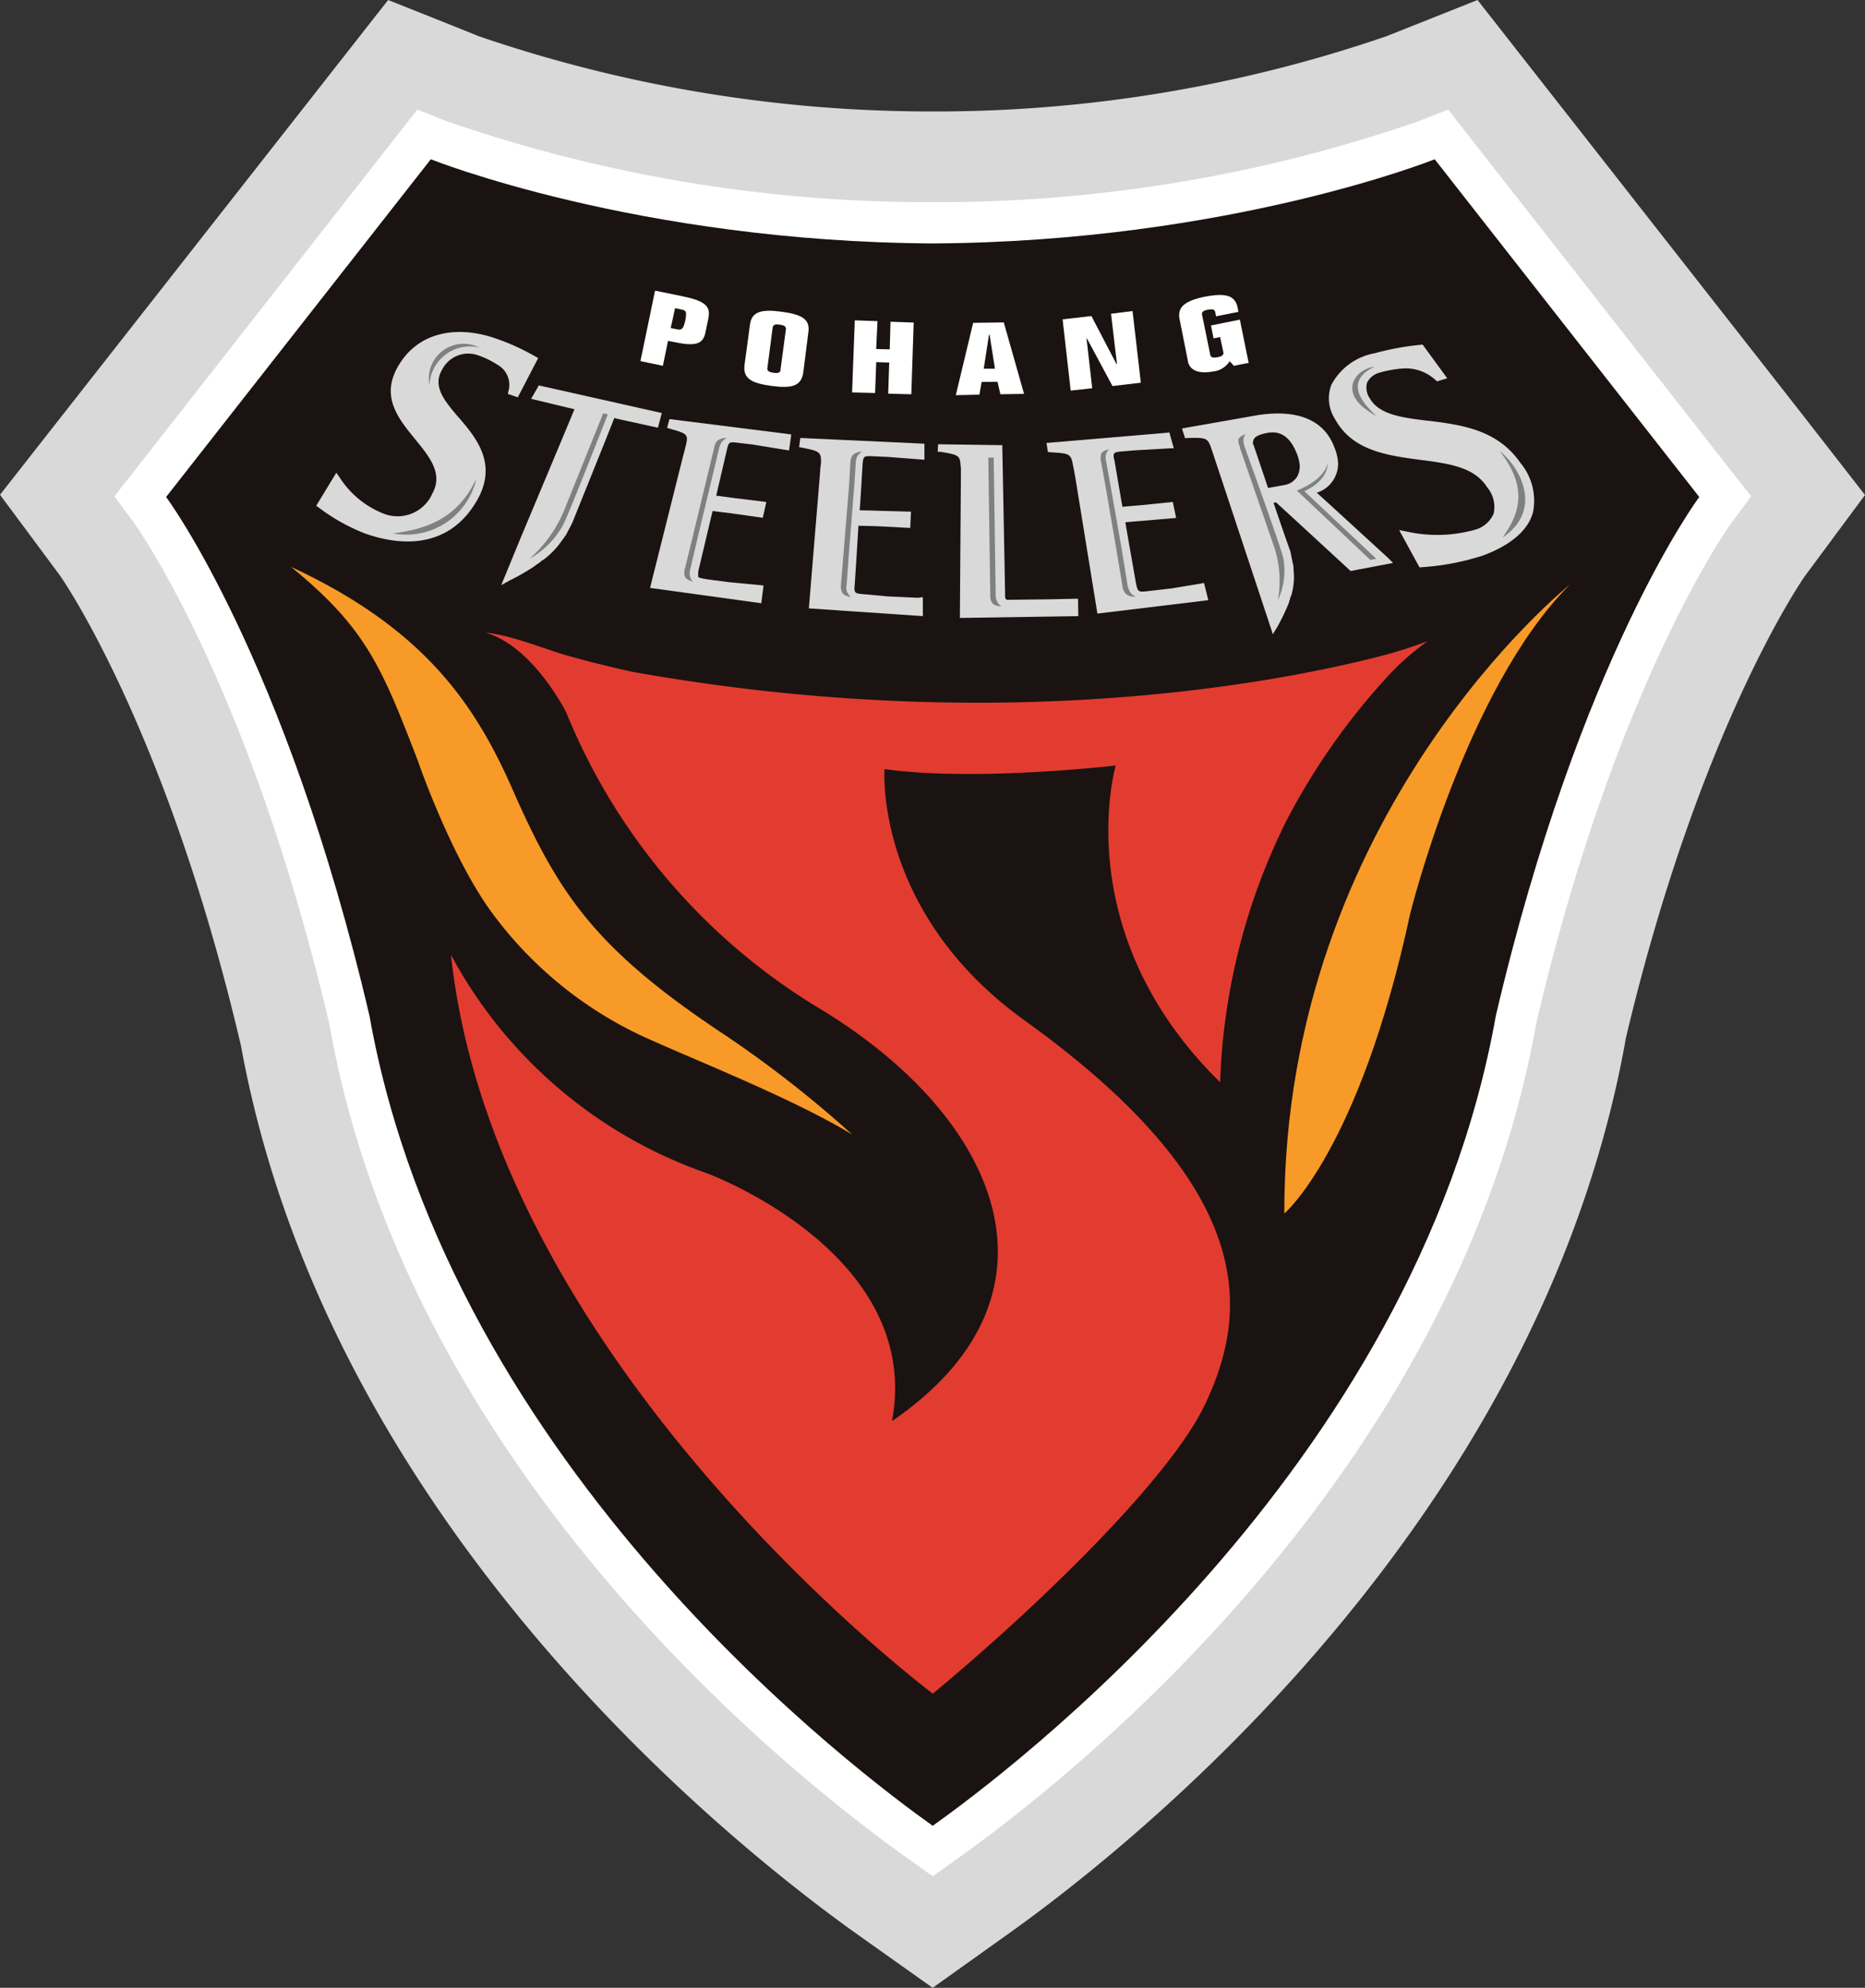
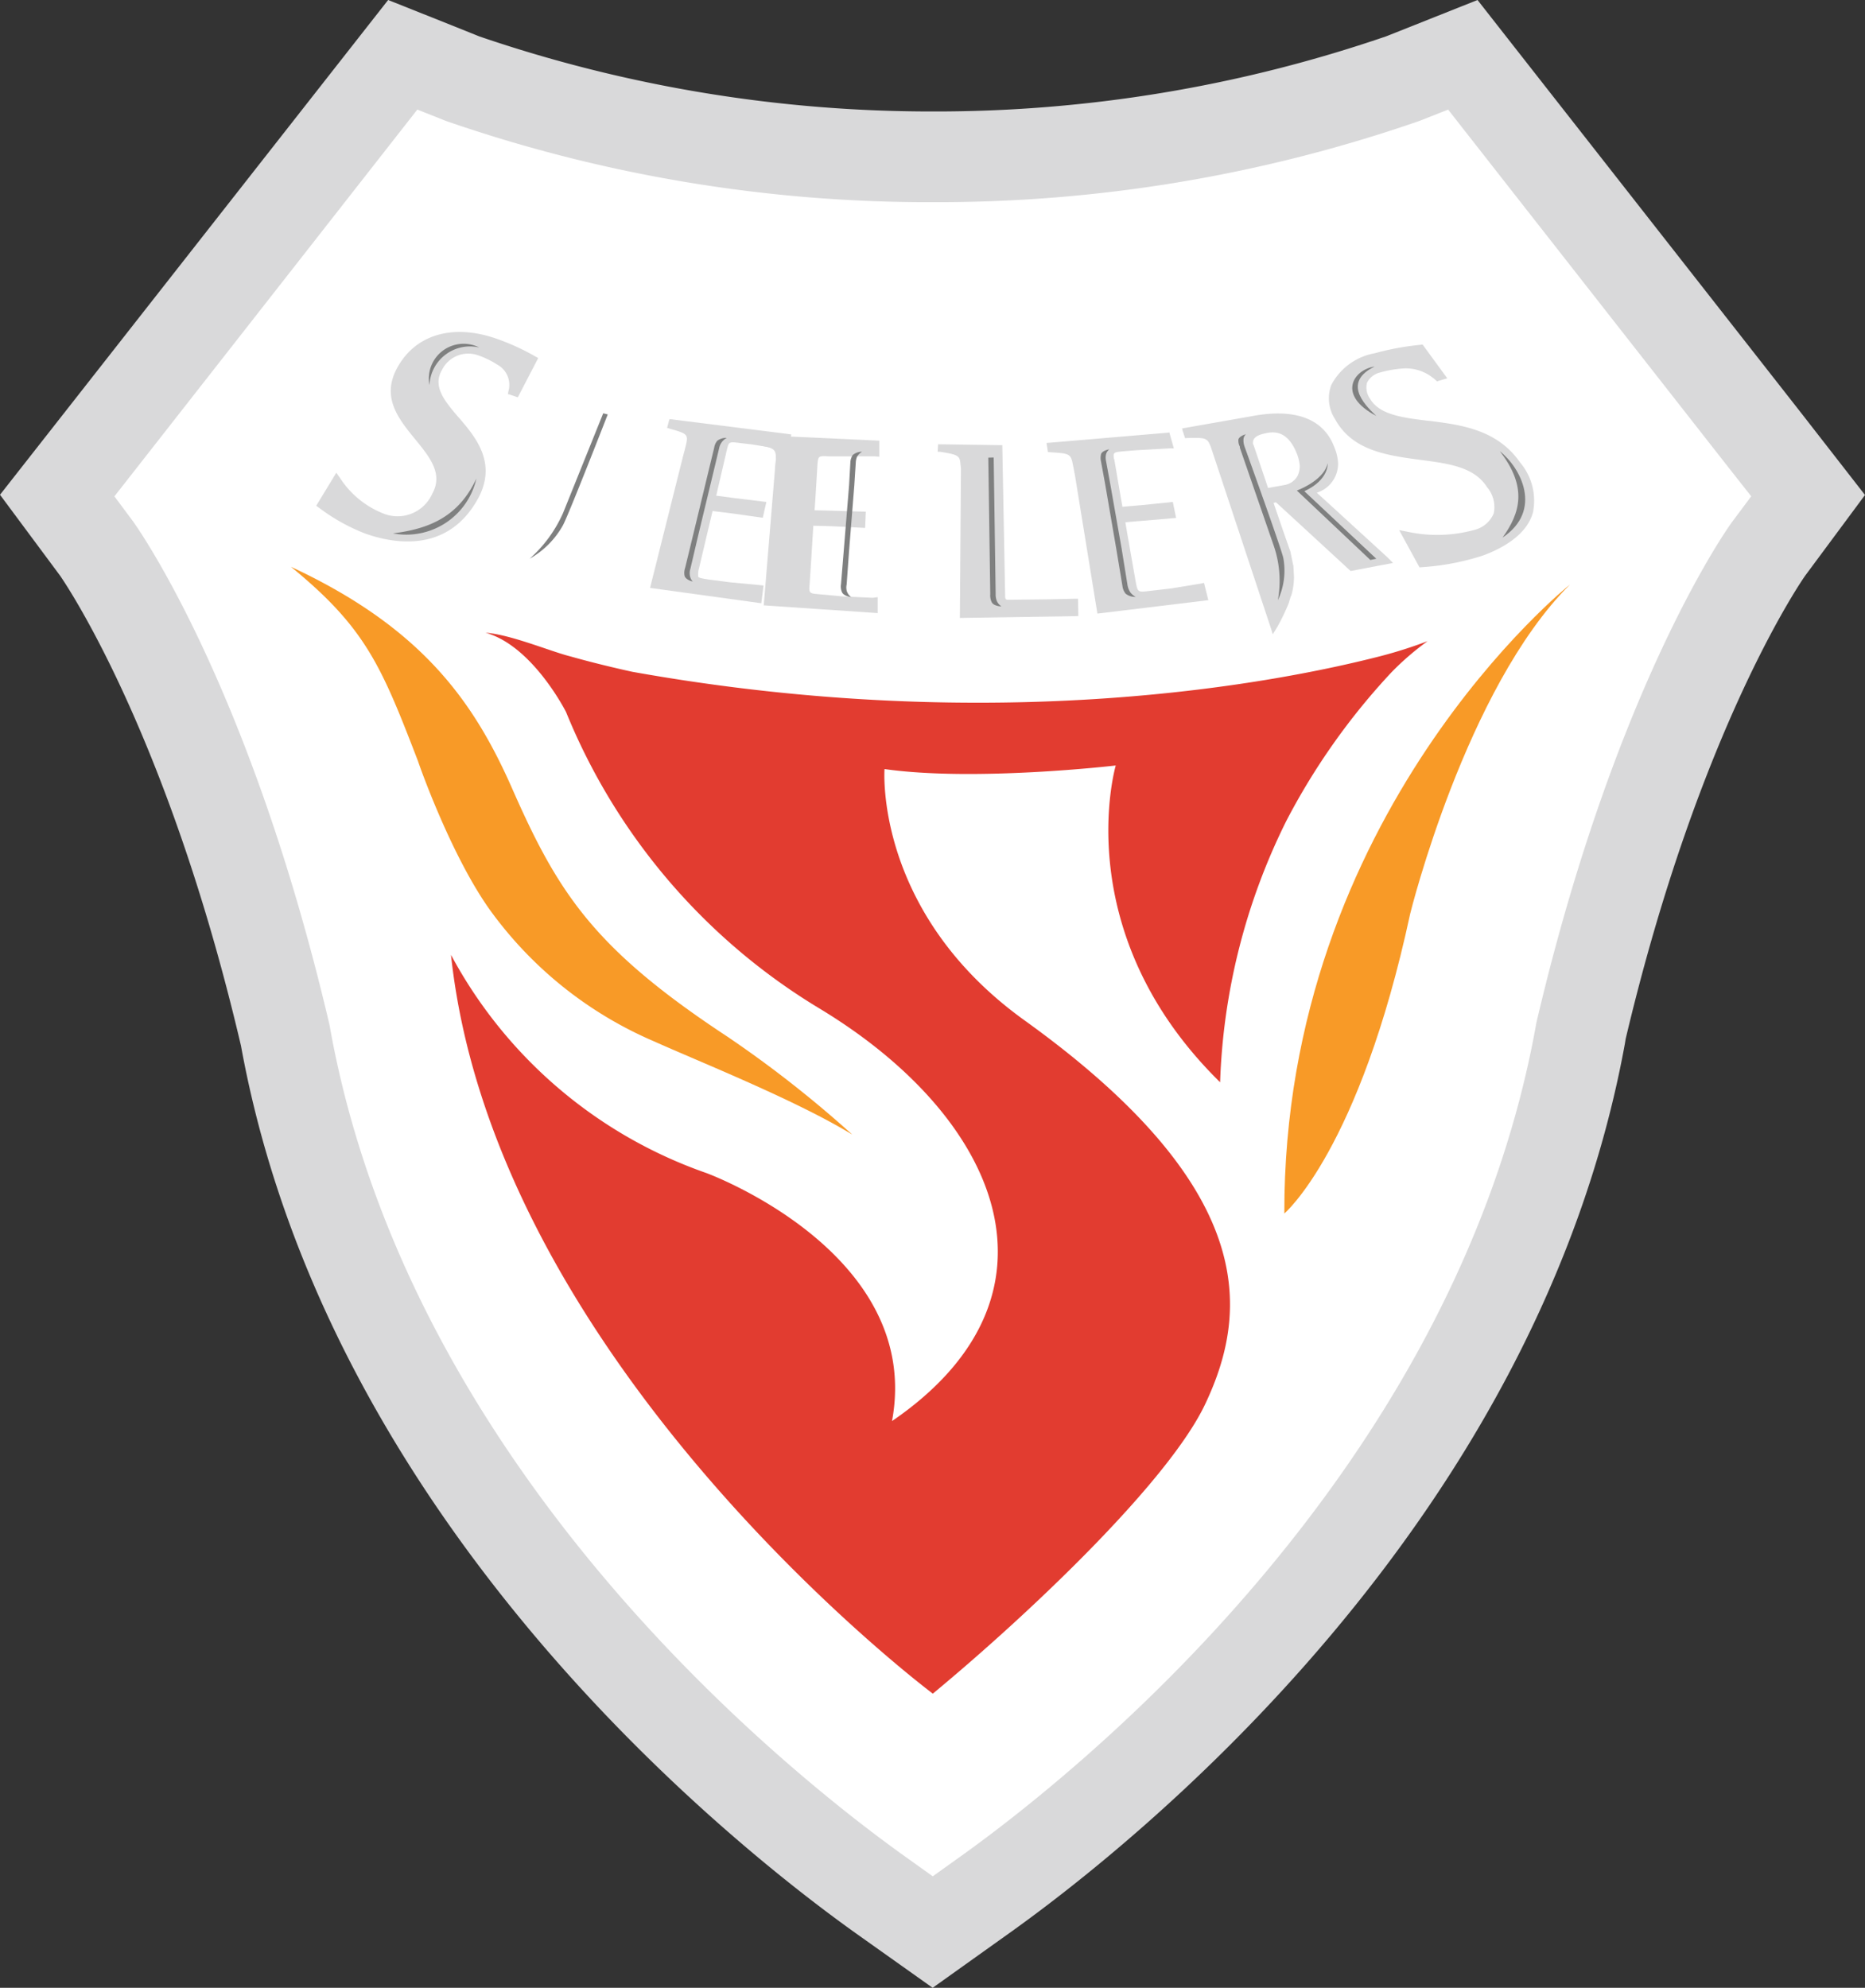
<svg xmlns="http://www.w3.org/2000/svg" id="그룹_157" data-name="그룹 157" width="112.581" height="120" viewBox="0 0 112.581 120">
  <rect x="0" y="0" width="112.581" height="120" fill="#333333" stroke="none" />
  <defs>
    <style>
      .cls-1 {
        fill: none;
      }

      .cls-2 {
        clip-path: url(#clip-path);
      }

      .cls-3 {
        fill: #d9d9da;
      }

      .cls-4 {
        fill: #fff;
      }

      .cls-5 {
        fill: #1a1311;
      }

      .cls-6 {
        fill: #e23c30;
      }

      .cls-7 {
        fill: #f89a27;
      }

      .cls-8 {
        fill: #7f8080;
      }
    </style>
    <clipPath id="clip-path">
      <rect id="사각형_749" data-name="사각형 749" class="cls-1" width="112.581" height="120" />
    </clipPath>
  </defs>
  <g id="그룹_156" data-name="그룹 156" class="cls-2">
    <path id="패스_401" data-name="패스 401" class="cls-3" d="M112.581,29.882l-3.72-4.78C108.854,25.088,89.191,0,89.191,0L85.382,1.516s-1.671.668-1.738.688A83.766,83.766,0,0,1,56.268,6.729,84.361,84.361,0,0,1,28.938,2.2c.025.008-1.712-.688-1.712-.688L23.43,0,0,29.868l3.624,4.88c.036.058,6.4,9.068,10.922,28.38l-.052-.291c5.158,29.105,29.769,48.59,37.176,53.876L56.3,120l4.608-3.288c7.424-5.286,32.028-24.77,37.232-54l-.072.282c4.5-19.178,10.865-28.2,10.933-28.284Z" />
    <path id="패스_402" data-name="패스 402" class="cls-4" d="M88.775,10.266A88.788,88.788,0,0,1,59.4,15.17a88.99,88.99,0,0,1-29.376-4.9L28.286,9.58,10,32.929l1.13,1.518c.068.1,6.985,9.608,11.855,30.389,4.777,27.04,27.967,45.4,34.975,50.368l1.44,1.03,1.439-1.03c7-4.963,30.175-23.316,35-50.5,4.837-20.652,11.749-30.16,11.836-30.26l1.132-1.518-1.177-1.493L90.51,9.58Z" transform="translate(-3.094 -2.965)" />
-     <path id="패스_403" data-name="패스 403" class="cls-5" d="M107.07,34.312s-7.207,9.631-12.28,31.318c-4.89,27.53-29.906,45.98-33.993,48.9-4.087-2.916-29.1-21.38-34-48.9C21.718,43.943,14.521,34.312,14.521,34.312L30.5,13.925S42.914,18.9,60.8,19.006c17.875-.1,30.3-5.081,30.3-5.081Z" transform="translate(-4.494 -4.31)" />
    <path id="패스_404" data-name="패스 404" class="cls-6" d="M96.2,57.709a40.451,40.451,0,0,0-6.352,8.982,38.243,38.243,0,0,0-3.991,15.764c-9.252-9.085-6.3-19.122-6.3-19.122s-8.5.994-13.958.215c0,0-.641,8.615,8.421,15.149,14.091,10.12,13.612,17.5,10.963,23.131-2.165,4.655-10.555,12.637-16.468,17.536,0,0-26.441-19.8-29.086-44.6A27.92,27.92,0,0,0,54.851,87.938s13.094,4.8,11.2,14.972c10.994-7.524,6.645-18.227-4.325-24.876A37.287,37.287,0,0,1,46.376,60.108s-2.013-4-4.86-4.789c1.521.107,3.941,1.136,5.125,1.429,1.82.518,3.726.927,3.726.927,22.228,3.979,39.182.6,45.195-.949a27.046,27.046,0,0,0,2.821-.9A16.566,16.566,0,0,0,96.2,57.709" transform="translate(-12.205 -17.122)" />
    <path id="패스_405" data-name="패스 405" class="cls-7" d="M51.868,77.974c-8.159-5.358-10.3-8.713-13.109-15.1-2.3-5.2-5.434-9.651-13.328-13.323,4.534,3.7,5.474,6.028,7.677,11.744,0,.026,2.051,5.935,4.545,9.255a23.742,23.742,0,0,0,9.7,7.651c2.809,1.261,8.577,3.554,11.972,5.633a69.139,69.139,0,0,0-7.452-5.855" transform="translate(-7.871 -15.336)" />
    <path id="패스_406" data-name="패스 406" class="cls-4" d="M58.081,26.467l.345.075c.328.062.382.117.261.724-.117.464-.2.543-.522.474l-.347-.071Zm-.425,1.978.322.061c1.317.281,1.8.162,1.942-.6l.166-.8c.168-.764-.2-1.069-1.529-1.35l-1.685-.345-.882,4.253,1.355.284Z" transform="translate(-17.33 -7.865)" />
    <path id="패스_407" data-name="패스 407" class="cls-4" d="M66.782,28.2c.023-.174.139-.238.423-.189.284.028.4.121.378.278l-.326,2.437c0,.179-.146.227-.421.187s-.395-.116-.372-.28Zm-1.7,2.265c-.089.805.436,1.081,1.648,1.243s1.773.008,1.9-.795l.309-2.448c.12-.807-.434-1.08-1.627-1.239s-1.8-.018-1.9.786Z" transform="translate(-20.142 -8.409)" />
    <path id="패스_408" data-name="패스 408" class="cls-4" d="M74.655,28.006l1.37.048-.079,1.685.818.018.046-1.666,1.4.048-.144,4.33-1.395-.037.062-1.877-.784-.028-.068,1.865-1.39-.034Z" transform="translate(-23.055 -8.668)" />
    <path id="패스_409" data-name="패스 409" class="cls-4" d="M85.564,28.929H85.6l.323,2.054-.677,0Zm-.579,3.619.136-.767.956-.01.175.754,1.428-.025-1.224-4.313-1.849.026L83.56,32.58Z" transform="translate(-25.863 -8.724)" />
    <path id="패스_410" data-name="패스 410" class="cls-4" d="M95.817,27.357l1.3-.163.5,4.327-1.712.2-1.544-2.877h-.022l.343,3.01-1.3.142-.488-4.3,1.739-.2,1.514,2.9h.03Z" transform="translate(-28.75 -8.417)" />
    <path id="패스_411" data-name="패스 411" class="cls-4" d="M107.283,29.889l-.894.177-.251-.279a1.359,1.359,0,0,1-1.023.623c-.782.149-1.366-.043-1.489-.578l-.512-2.574c-.147-.714.283-1.107,1.5-1.36,1.333-.258,1.85-.055,2,.646l.052.265-1.351.268-.052-.258c-.028-.159-.167-.191-.44-.14s-.389.139-.354.3l.492,2.408c.032.169.155.211.436.161s.4-.153.354-.319l-.193-.9-.395.081-.157-.78,1.745-.352Z" transform="translate(-31.907 -7.982)" />
    <path id="패스_412" data-name="패스 412" class="cls-7" d="M129.5,51.134s-17.282,13.808-17.218,37.95c0,0,4.525-3.817,7.6-18.107,0,0,3.352-13.587,9.623-19.844" transform="translate(-34.753 -15.827)" />
    <path id="패스_413" data-name="패스 413" class="cls-3" d="M58.01,36.641l-.037.1-.111.43.148.047c.821.233,1.059.3,1.047.651a1.955,1.955,0,0,1-.061.34l-.077.315-.087.323-2,7.985,6.715.926.135-1.071-.24-.025-1.8-.171-1.292-.167c-.309-.055-.541-.079-.607-.161a.824.824,0,0,1-.007-.153,1.254,1.254,0,0,1,.057-.388s.692-2.931.813-3.432c.174.023,1.166.144,1.166.144l1.864.264.216-.954-1.893-.231-1.132-.149c.048-.218.65-2.8.65-2.8.112-.447.112-.468.784-.378l.745.087,1.969.322.248.04.133-.967-.229-.033Z" transform="translate(-17.591 -11.341)" />
-     <path id="패스_414" data-name="패스 414" class="cls-3" d="M74.417,39.4l.755.032,1.969.151c.054,0,.284.023.284.023v-.969l-7.492-.346-.015.115-.059.44.151.026c1.087.215,1.189.249,1.172.931,0-.018-.041.309-.041.309l-.021.334-.671,8.133,6.881.467V47.9s-.287.039-.3.039l-1.808-.083-1.395-.127c-.546-.041-.628-.058-.628-.378,0-.077.023-.163.023-.276,0,0,.194-2.941.22-3.485.218,0,1.2.032,1.2.032l1.927.1.043-.982-1.924-.053s-.847-.03-1.171-.03c.027-.229.178-2.82.178-2.82.052-.458.052-.476.726-.434" transform="translate(-21.622 -11.852)" />
+     <path id="패스_414" data-name="패스 414" class="cls-3" d="M74.417,39.4c.054,0,.284.023.284.023v-.969l-7.492-.346-.015.115-.059.44.151.026c1.087.215,1.189.249,1.172.931,0-.018-.041.309-.041.309l-.021.334-.671,8.133,6.881.467V47.9s-.287.039-.3.039l-1.808-.083-1.395-.127c-.546-.041-.628-.058-.628-.378,0-.077.023-.163.023-.276,0,0,.194-2.941.22-3.485.218,0,1.2.032,1.2.032l1.927.1.043-.982-1.924-.053s-.847-.03-1.171-.03c.027-.229.178-2.82.178-2.82.052-.458.052-.476.726-.434" transform="translate(-21.622 -11.852)" />
    <path id="패스_415" data-name="패스 415" class="cls-3" d="M100.793,46.936l-1.77.291-1.292.149c-.722.088-.732.088-.851-.541,0,0-.534-3.023-.627-3.6.2-.026,1.142-.1,1.142-.1l1.922-.164-.2-.966-1.872.193s-.871.07-1.168.1c-.042-.205-.488-2.835-.488-2.835a.593.593,0,0,1-.042-.259c0-.06,0-.093.042-.131.043-.082.266-.1.563-.127l.755-.061,2-.115h.271l-.271-.962-.1.016-7.315.621.085.547.14.013c1.13.074,1.248.074,1.368.757l.067.322c0,.024.062.34.062.34l1.351,8.321,6.695-.81L101,46.891Z" transform="translate(-28.32 -11.704)" />
    <path id="패스_416" data-name="패스 416" class="cls-3" d="M88.8,48.2l-2.573.03c-.071,0-.116-.01-.146-.048a.319.319,0,0,1-.035-.168c0-.025-.171-9.007-.171-9.007v-.113h-.212L82,38.841l-.028.452.142,0c1.081.179,1.2.217,1.236.768l.028.253-.065,9.012,7.15-.111-.016-1.047h-.235Z" transform="translate(-25.37 -12.022)" />
    <path id="패스_417" data-name="패스 417" class="cls-3" d="M127.728,37.259c-1.395-2.016-3.587-2.29-5.545-2.533h-.039c-1.5-.186-2.922-.357-3.484-1.329a1.156,1.156,0,0,1-.183-.967,1.189,1.189,0,0,1,.766-.613,6.925,6.925,0,0,1,1.344-.243,2.611,2.611,0,0,1,1.9.588c-.024-.037.167.141.167.141l.057.05.048-.024.561-.167-1.485-2.033h-.059l-.15.02a16.228,16.228,0,0,0-2.681.5,3.7,3.7,0,0,0-2.622,1.909,2.3,2.3,0,0,0,.219,2.061c1.044,1.917,3.135,2.2,5.2,2.473,1.682.222,3.2.42,3.977,1.637a1.859,1.859,0,0,1,.407,1.584,1.7,1.7,0,0,1-1.141.994,8.465,8.465,0,0,1-4.061.119l-.508-.1,1.23,2.251.358-.028a14.984,14.984,0,0,0,3.506-.7c1.156-.435,2.609-1.234,2.983-2.587a3.568,3.568,0,0,0-.766-3.006" transform="translate(-35.956 -9.325)" />
-     <path id="패스_418" data-name="패스 418" class="cls-3" d="M53.334,36.038l.18-.675-7.438-1.67-.025.072-.427.741,2.116.51s.313.073.5.115c-.086.232-3.23,7.728-3.23,7.728L43.82,45.751l.505-.278a12.935,12.935,0,0,0,1.572-.91h-.035a1.973,1.973,0,0,0,.412-.293l.1-.052a5.094,5.094,0,0,0,.871-.839c.011,0,.418-.564.418-.564a.181.181,0,0,1,.056-.073l.381-.731s2.252-5.582,2.547-6.348c.128.041.5.119.5.119l2.134.467Z" transform="translate(-13.563 -10.429)" />
    <path id="패스_419" data-name="패스 419" class="cls-3" d="M111.473,40.933a1.834,1.834,0,0,0,1.284-1.791,2.9,2.9,0,0,0-.226-.956c-.976-2.589-4.078-2.047-5.1-1.852l-4.09.719.032.13.15.461.124-.013c.975-.023,1.183-.018,1.358.368,0,.01.058.136.058.136s.011.02,3.679,11.1l.072.245.276-.445a13.876,13.876,0,0,0,.69-1.435c0-.019.119-.4.119-.4l.042-.085a4.214,4.214,0,0,0,.155-1.1l-.035-.671a.165.165,0,0,0-.02-.066l-.164-.805c0-.007-.027-.032-1.013-2.92a.632.632,0,0,1,.143-.039c.1.082,4.508,4.146,4.508,4.146l2.558-.487-.3-.306s-4.066-3.728-4.3-3.932m-2.957-3.617c.812-.146,1.407.3,1.8,1.38a2.608,2.608,0,0,1,.126.586,1.3,1.3,0,0,1-.142.656,1.114,1.114,0,0,1-.788.53s-.8.147-.983.177c-.055-.177-.871-2.587-.871-2.587a.187.187,0,0,1-.041-.111c0-.3.16-.5.9-.631" transform="translate(-31.984 -11.189)" />
    <path id="패스_420" data-name="패스 420" class="cls-3" d="M41.047,30.6l-.226-.126a13.8,13.8,0,0,0-2.5-1.112c-2.439-.782-4.554-.184-5.656,1.608-1.2,1.917-.081,3.265.99,4.574.869,1.065,1.655,2.056,1,3.238a2.292,2.292,0,0,1-3.009,1.182,5.542,5.542,0,0,1-2.566-2.129l-.22-.313-1.212,1.993.259.191A11.491,11.491,0,0,0,30.618,41.2c1.775.624,4.995,1.17,6.8-2.124,1.152-2.14-.124-3.676-1.171-4.891l-.025-.023c-.847-.993-1.566-1.86-.977-2.858a1.768,1.768,0,0,1,2.123-.887,5.275,5.275,0,0,1,1.2.575,1.392,1.392,0,0,1,.711,1.485c.012-.041-.046.2-.046.2l-.013.1.089.02.506.174Z" transform="translate(-8.558 -8.985)" />
    <path id="패스_421" data-name="패스 421" class="cls-8" d="M60.159,46.6a.894.894,0,0,1,.032-.425l.472-2.013.934-3.882.327-1.369a.9.9,0,0,1,.458-.626.893.893,0,0,0-.567.169.853.853,0,0,0-.188.421l-.331,1.364-.936,3.88-.489,2.016a.908.908,0,0,0-.03.492c.1.248.492.329.492.329a.665.665,0,0,1-.173-.356" transform="translate(-18.514 -11.849)" />
    <path id="패스_422" data-name="패스 422" class="cls-8" d="M73.878,47.942a.824.824,0,0,1-.019-.429l.148-2.056.315-3.939.088-1.371a.978.978,0,0,1,.086-.372.918.918,0,0,1,.293-.279.844.844,0,0,0-.563.2.88.88,0,0,0-.142.439L74.007,41.5l-.32,3.934-.168,2.055a.854.854,0,0,0,.065.5c.128.24.542.277.542.277a.724.724,0,0,1-.248-.331" transform="translate(-22.751 -12.225)" />
    <path id="패스_423" data-name="패스 423" class="cls-8" d="M98.005,47.9a1.1,1.1,0,0,1-.159-.417l-.355-2.2L96.8,41.362l-.253-1.383a.9.9,0,0,1,0-.389.559.559,0,0,1,.2-.306s-.386.058-.492.268a.946.946,0,0,0-.012.452l.253,1.382.673,3.918.369,2.222a.929.929,0,0,0,.191.47.912.912,0,0,0,.61.194.948.948,0,0,1-.338-.291" transform="translate(-29.783 -12.159)" />
    <path id="패스_424" data-name="패스 424" class="cls-8" d="M131.121,39.447c1.261.992,2.622,3.566.164,5.216,1.071-1.495,1.524-3.037-.164-5.216" transform="translate(-40.584 -12.209)" />
    <path id="패스_425" data-name="패스 425" class="cls-8" d="M119.67,35.027c-.835-.777-1.978-2.062-.1-2.981-1.292.193-2.292,1.728.1,2.981" transform="translate(-36.59 -9.919)" />
    <path id="패스_426" data-name="패스 426" class="cls-8" d="M46.313,44.908a5.241,5.241,0,0,0,2-2.007c.337-.607,2.709-6.7,2.709-6.7l-.274-.067-2.42,6.009a8.006,8.006,0,0,1-2.018,2.766" transform="translate(-14.335 -11.184)" />
    <path id="패스_427" data-name="패스 427" class="cls-8" d="M108.266,38.268a.755.755,0,0,0,.085.447v.065l2.063,5.968a6.529,6.529,0,0,1,.232,3.23,4.2,4.2,0,0,0,.325-2.552c-.151-.663-2.33-6.694-2.33-6.694l-.019-.061a1.053,1.053,0,0,1-.053-.395.458.458,0,0,1,.142-.309s-.36.087-.445.3" transform="translate(-33.506 -11.751)" />
    <path id="패스_428" data-name="패스 428" class="cls-8" d="M39.39,41.839a4.338,4.338,0,0,1-5.039,3.311c2.125-.269,3.943-.959,5.039-3.311" transform="translate(-10.632 -12.95)" />
    <path id="패스_429" data-name="패스 429" class="cls-8" d="M37.528,32.565a2.451,2.451,0,0,1,3.006-2.27,2.1,2.1,0,0,0-3.006,2.27" transform="translate(-11.605 -9.318)" />
    <path id="패스_430" data-name="패스 430" class="cls-8" d="M113.829,42.192c1.509-.7,1.405-1.684,1.405-1.684-.191.887-1.387,1.465-1.857,1.643l4.436,4.191.359-.073Z" transform="translate(-35.092 -12.538)" />
    <path id="패스_431" data-name="패스 431" class="cls-8" d="M86.4,40.01l.119,8.242a.92.92,0,0,0,.1.507c.155.23.574.23.574.23a.789.789,0,0,1-.274-.316,1.082,1.082,0,0,1-.074-.443L86.726,40Z" transform="translate(-26.742 -12.382)" />
  </g>
</svg>